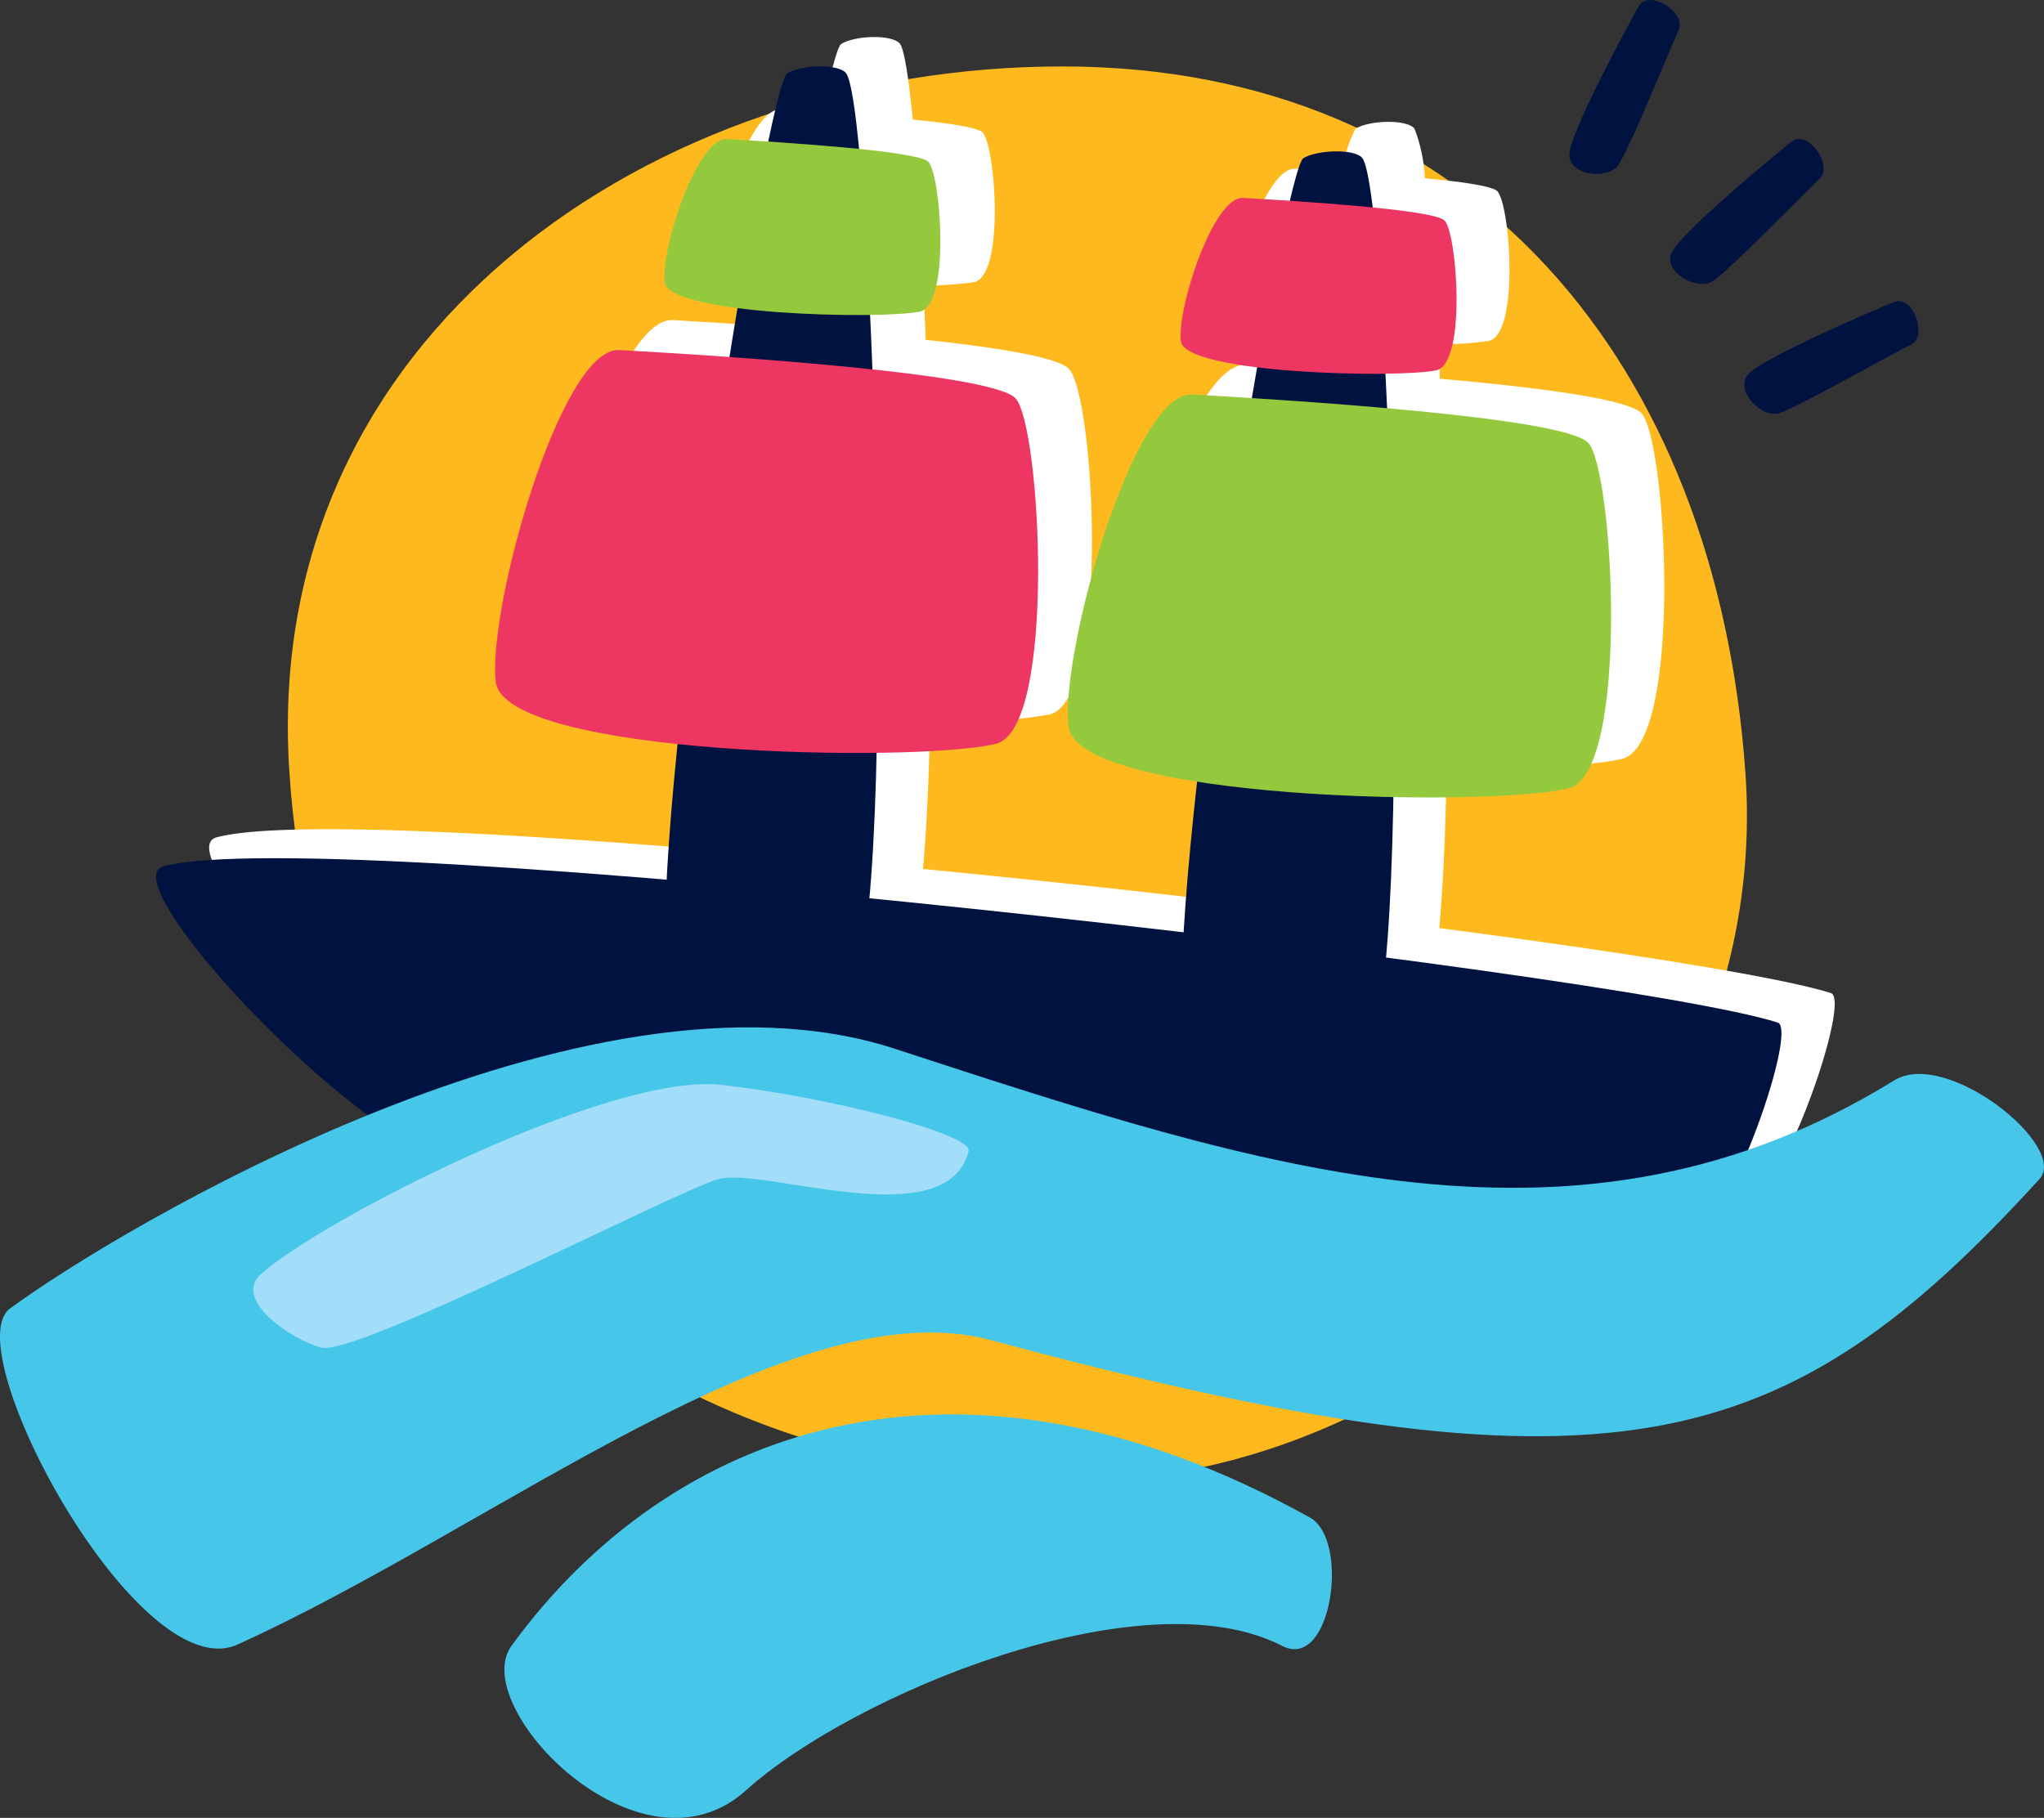
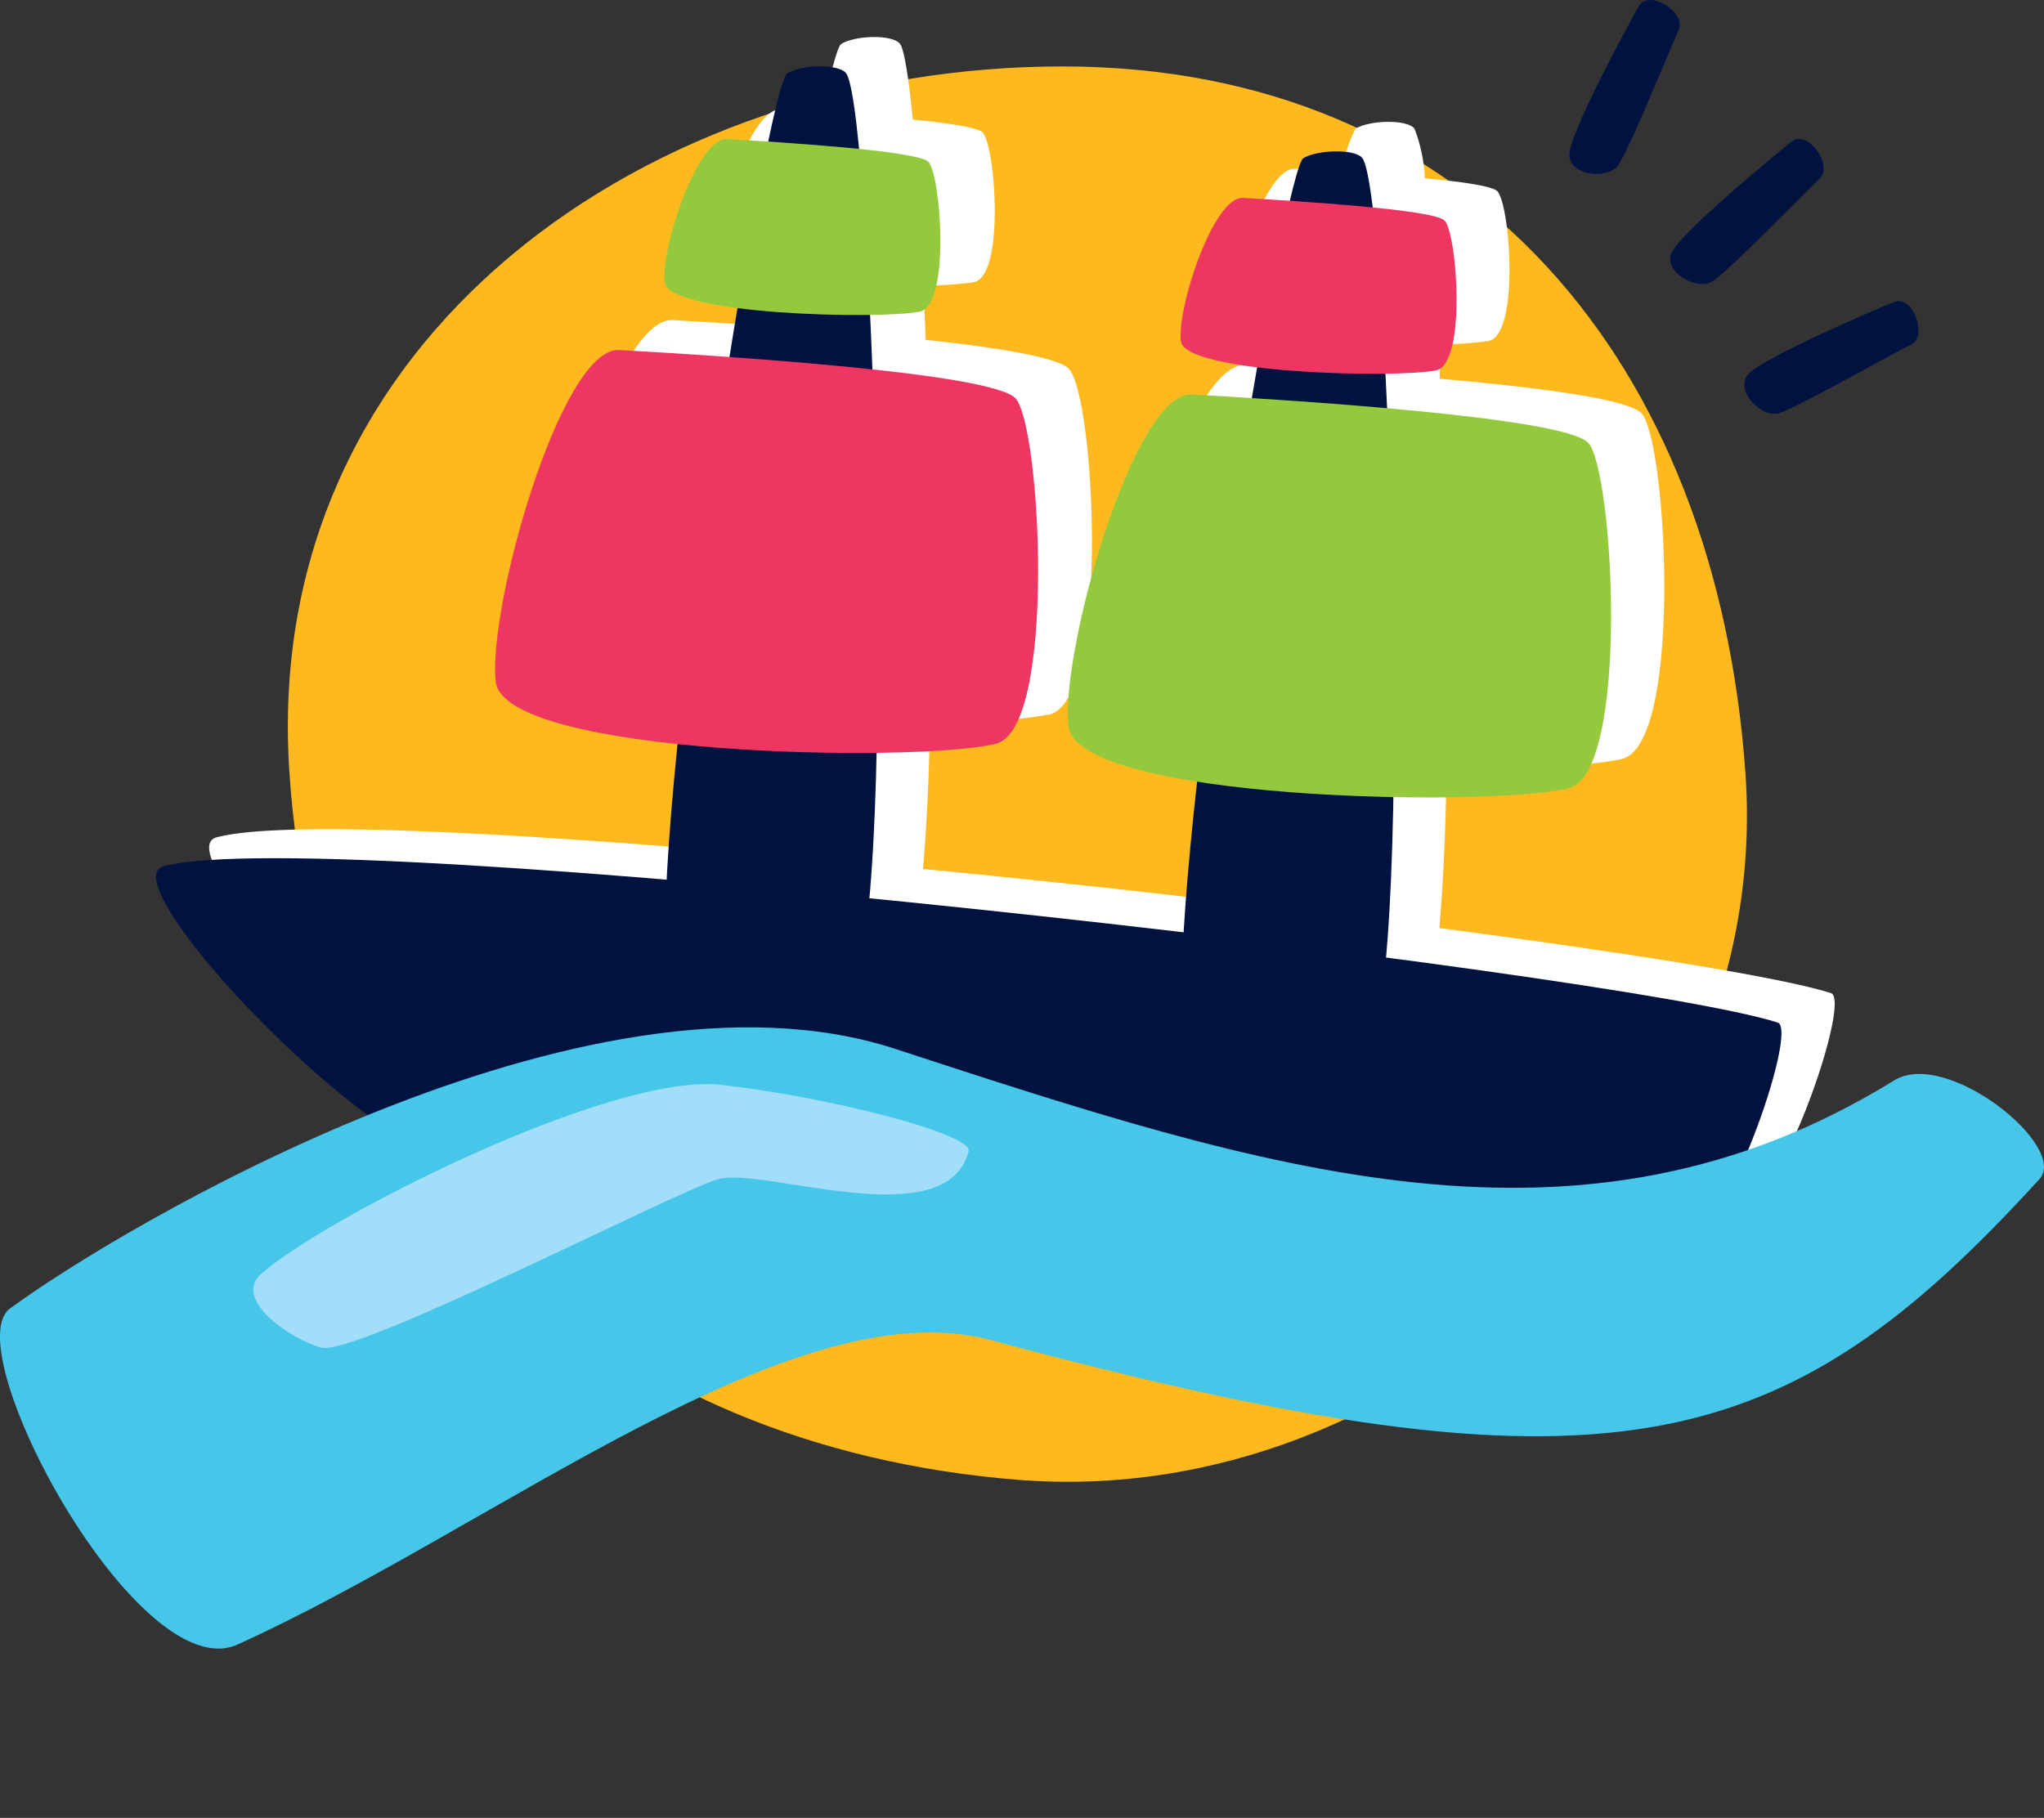
<svg xmlns="http://www.w3.org/2000/svg" id="aa96c07f-f1a5-4a30-af10-99dd152b1b8c" data-name="Layer 1" viewBox="0 0 162.42 144.48">
  <rect x="0" y="0" width="162.42" height="144.48" fill="#333333" stroke="none" />
  <path d="M138.7,61.52C136.44,29,117,5.28,84.41,5.28S20.63,26.68,23,61.43C25.12,94,48.36,115,80.87,117.61,112,120.11,140.87,92.73,138.7,61.52Z" fill="#fdb91d" />
-   <path d="M40.64,130.81c12.43-17.09,35.17-25.93,63.45-10.2,3.2,1.77,1.73,12.24-2.21,10.2-11.1-5.71-34.17,3.87-42.6,11.48S37.14,135.63,40.64,130.81Z" fill="#46c6e9" />
  <path d="M145.49,78.93c-3.79-1.22-15.82-3.16-31.12-5.17.31-3.46.5-7.87.59-12.75,6.18.12,11.65-.16,13.91-.69,4.91-1.17,3.58-25.48,1.54-27.5-1.15-1.13-8.39-2.05-16-2.72,0-.93-.08-1.84-.13-2.74a26.77,26.77,0,0,0,4-.26c2.5-.49,1.72-11,.67-11.93-.46-.39-2.85-.74-5.73-1a12.48,12.48,0,0,0-.82-3.94c-.59-.77-3.6-.68-4.69,0a11.29,11.29,0,0,0-1.09,3.41c-1.45-.1-2.76-.17-3.71-.23-2.36-.13-5.23,8.85-4.88,11.4.13,1,2.71,1.66,6,2.07-.14.79-.28,1.61-.43,2.45L99,29c-4.64-.26-10.45,20.47-9.81,26.36.22,2.09,4.5,3.52,10.21,4.41-.48,4.35-.85,8.43-1.06,12-8.14-1-16.64-1.89-25-2.71.29-3.17.47-7.14.57-11.56a53.43,53.43,0,0,0,9.47-.71C88.28,55.61,87,31.3,84.91,29.29c-.91-.9-5.66-1.67-11.35-2.28-.06-1.47-.12-2.92-.18-4.32a28.6,28.6,0,0,0,4-.26c2.5-.49,1.72-11,.67-11.93-.45-.38-2.74-.72-5.52-1-.32-3.33-.68-5.52-1-6-.59-.79-3.6-.69-4.69,0-.28.18-.82,2.18-1.5,5.42L62,8.71c-2.36-.13-5.23,8.84-4.88,11.4.13,1,2.57,1.62,5.74,2-.21,1.26-.43,2.56-.64,3.89-3.45-.25-6.59-.43-8.76-.56C48.8,25.21,43,46,43.63,51.83c.28,2.59,6.74,4.15,14.45,5-.4,3.93-.7,7.59-.87,10.78-19.29-1.61-35.33-2.32-40-1.06C13.07,67.63,31.88,87.72,39.7,89.72c11.72,3,88.75,8.1,99.47,5.58C141.8,94.68,147.1,79.45,145.49,78.93Z" fill="#fff" />
  <path d="M52.83,75.08c-.08-18.53,8.25-68.31,9.72-69.25,1.08-.69,4.1-.79,4.69,0,2.18,3,4.35,71.51,0,73.1S52.86,80.79,52.83,75.08Z" fill="#001240" />
  <path d="M93.86,80c-.08-18,8.24-66.51,9.71-67.43,1.09-.67,4.11-.77,4.69,0,2.19,2.88,4.36,69.63,0,71.18S93.89,85.53,93.86,80Z" fill="#001240" />
  <path d="M13,68.85C8.83,70,27.65,90.06,35.46,92.06c11.72,3,88.75,8.11,99.47,5.58,2.63-.62,7.94-15.85,6.33-16.37C128.7,77.24,26,65.33,13,68.85Z" fill="#001240" />
  <path d="M49.21,27.82c8.09.45,29.42,1.8,31.46,3.81S84,58,79.12,59.12c-6.44,1.54-39.09.94-39.73-4.95S44.57,27.56,49.21,27.82Z" fill="#ee3663" />
  <path d="M94.71,31.35c8.1.46,29.42,1.8,31.47,3.82s3.37,26.32-1.55,27.49c-6.44,1.53-39.09.94-39.73-4.95S90.07,31.09,94.71,31.35Z" fill="#95c93d" />
  <path d="M98.77,15.73c4.13.23,15,.9,16,1.78s1.82,11.45-.68,11.93c-3.27.64-19.9.24-20.25-2.31S96.41,15.59,98.77,15.73Z" fill="#ee3663" />
  <path d="M57.75,11.05c4.12.24,15,.91,16,1.79s1.82,11.44-.67,11.93c-3.28.64-19.91.24-20.26-2.32S55.38,10.92,57.75,11.05Z" fill="#95c93d" />
  <path d="M130.2.52c-.87,1.55-5.57,10.23-5.5,11.83s3,1.94,3.86.81,4.36-9.78,4.84-10.82C134,1,131-.94,130.2.52Z" fill="#001240" />
  <path d="M142.34,11.27c-1.39,1.12-9,7.39-9.55,8.9s2.08,2.93,3.28,2.2,7.71-7.42,8.55-8.21C145.67,13.16,143.66,10.23,142.34,11.27Z" fill="#001240" />
  <path d="M150.51,24c-1.65.67-10.73,4.55-11.67,5.84s1.17,3.4,2.53,3,9.49-5,10.51-5.47C153.17,26.79,152.06,23.4,150.51,24Z" fill="#001240" />
  <path d="M.79,104c8.35-6.16,45.78-28.67,70.34-20.64,29.47,9.63,54.45,17.89,79.38,2.51,4.18-2.58,13.89,5.27,11.55,7.84-20.27,22.21-34.05,26.07-83.32,12.8C63,102.26,39.35,121.43,18.88,130.7,11,134.28-3.55,107.19.79,104Z" fill="#46c6e9" />
-   <path d="M20.7,101.29c4.88-4.38,27.82-16.07,36.61-15.07s20,3.94,19.66,5.27c-1.73,6.83-16.39,1.2-19.91,2.23S28.21,107.86,25.52,107.1,18.57,103.21,20.7,101.29Z" fill="#a2def9" />
+   <path d="M20.7,101.29c4.88-4.38,27.82-16.07,36.61-15.07s20,3.94,19.66,5.27c-1.73,6.83-16.39,1.2-19.91,2.23S28.21,107.86,25.52,107.1,18.57,103.21,20.7,101.29" fill="#a2def9" />
</svg>